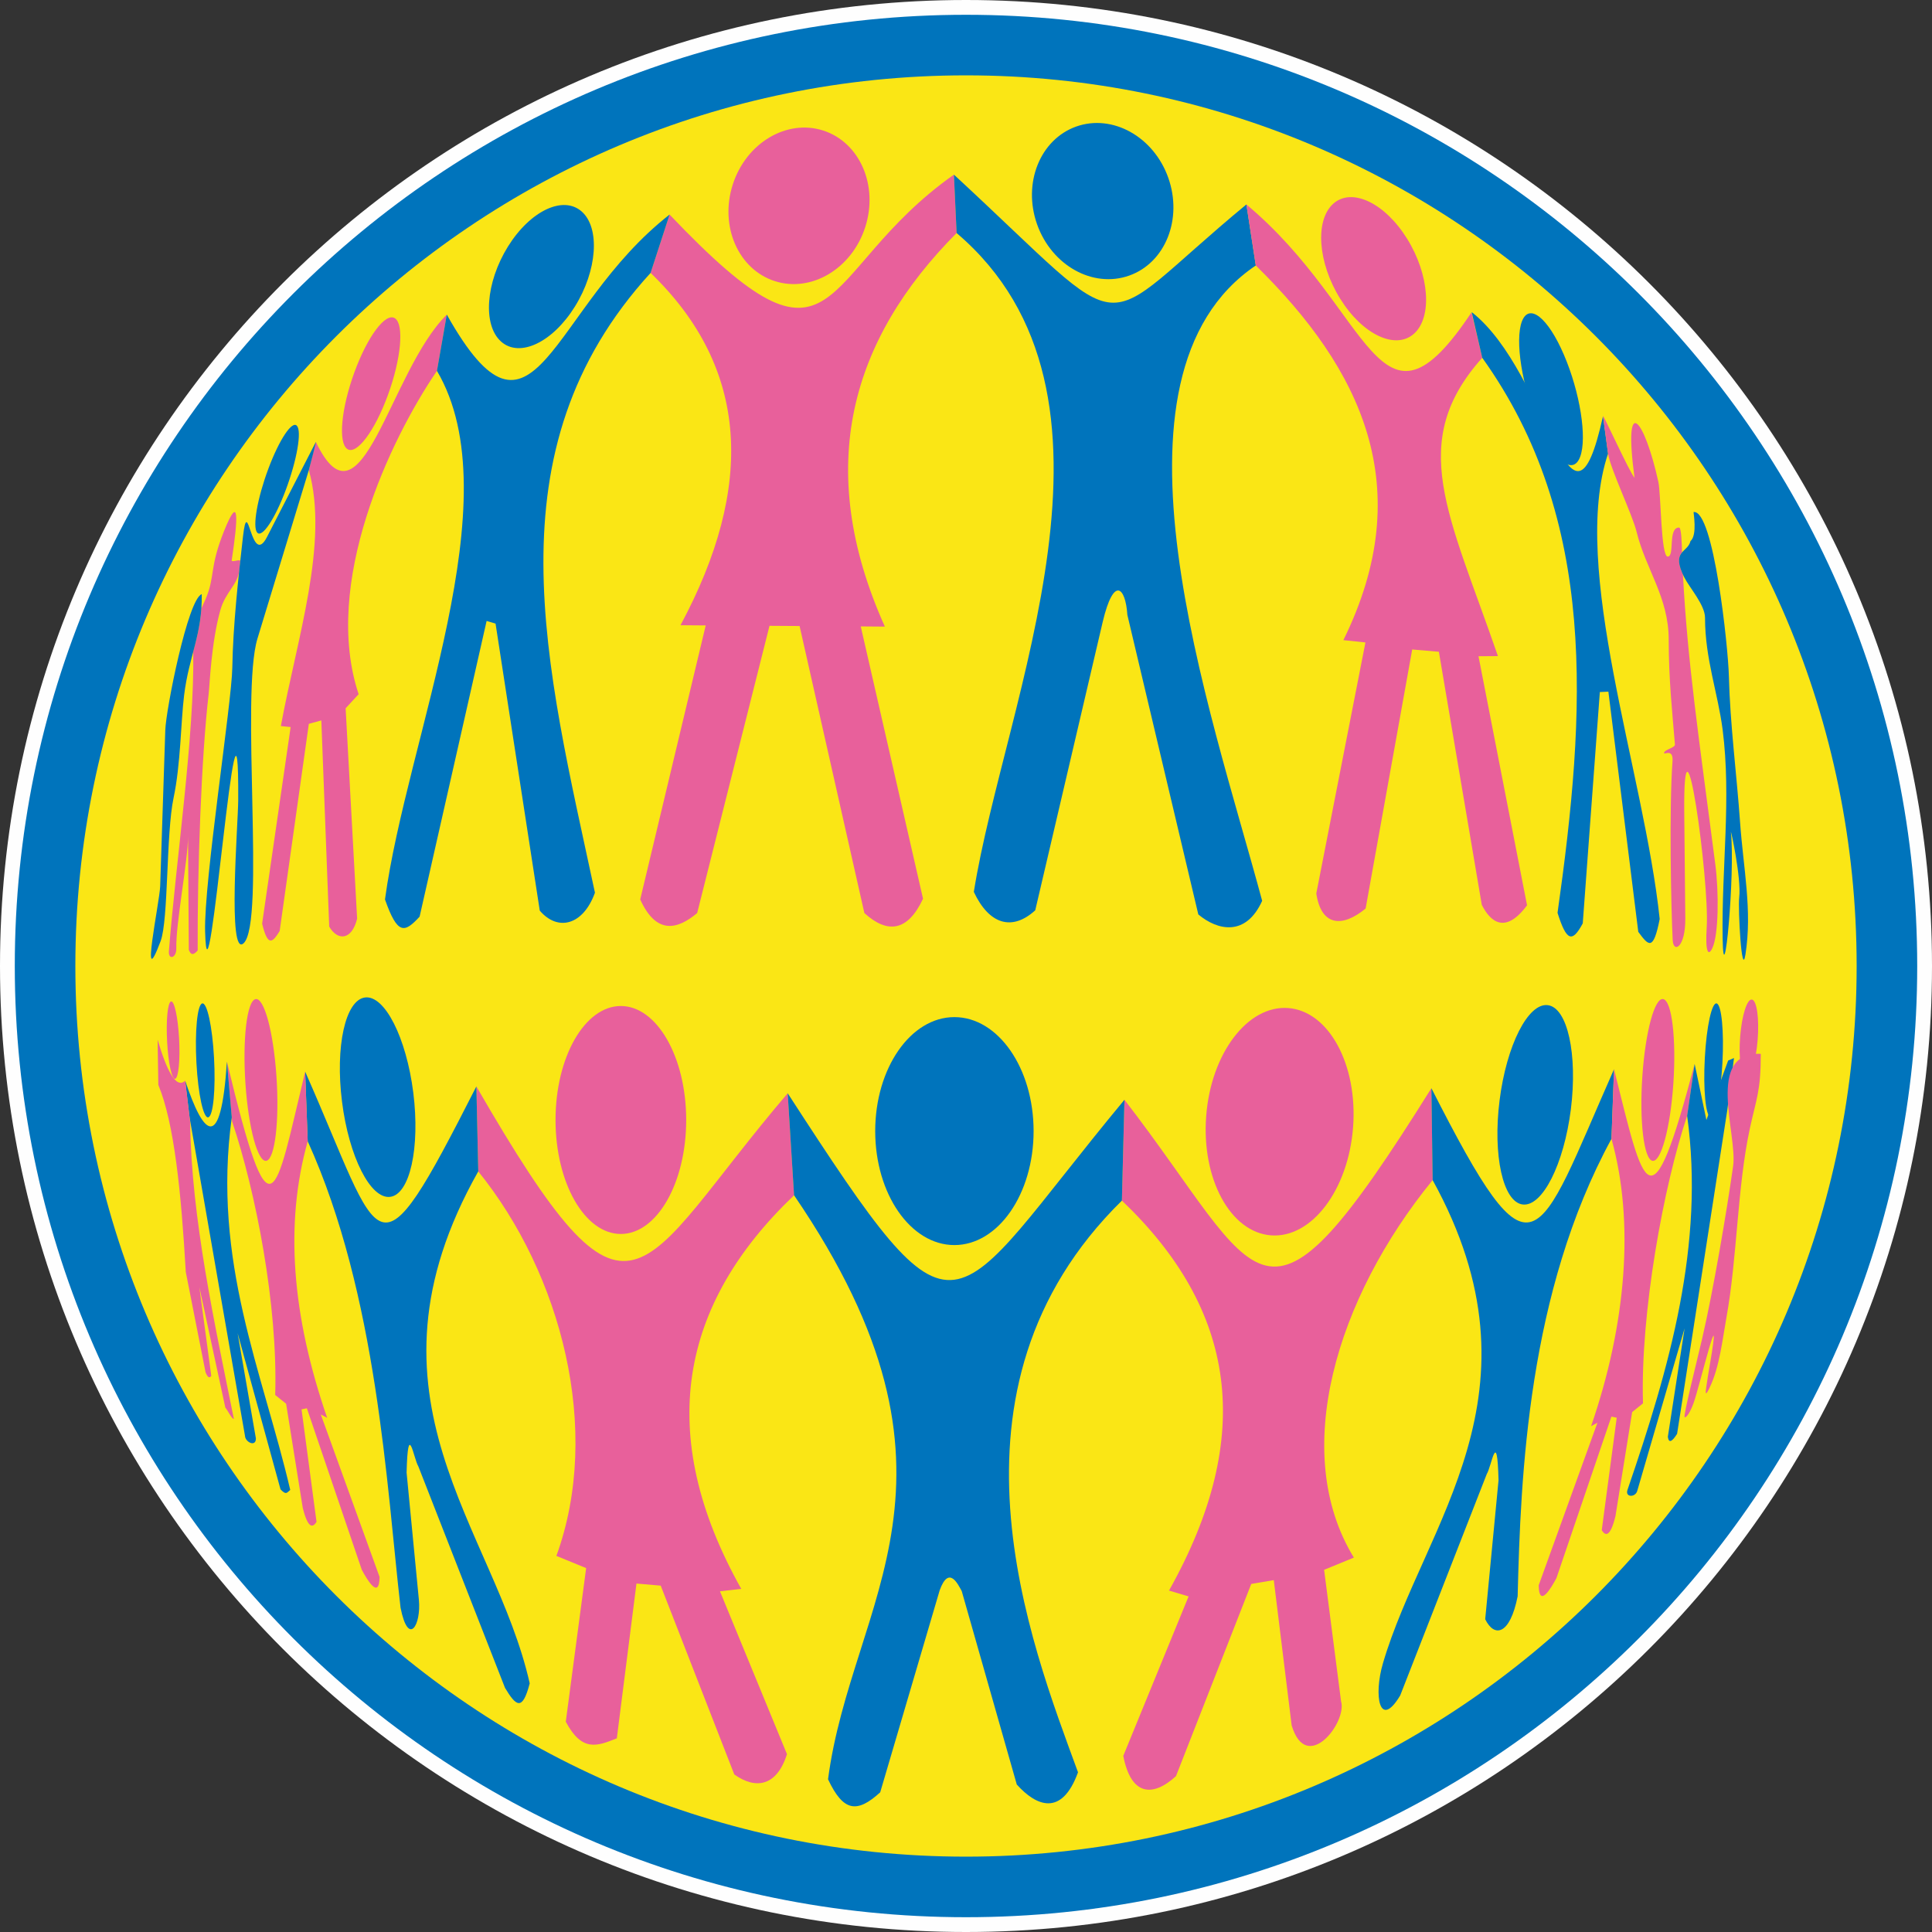
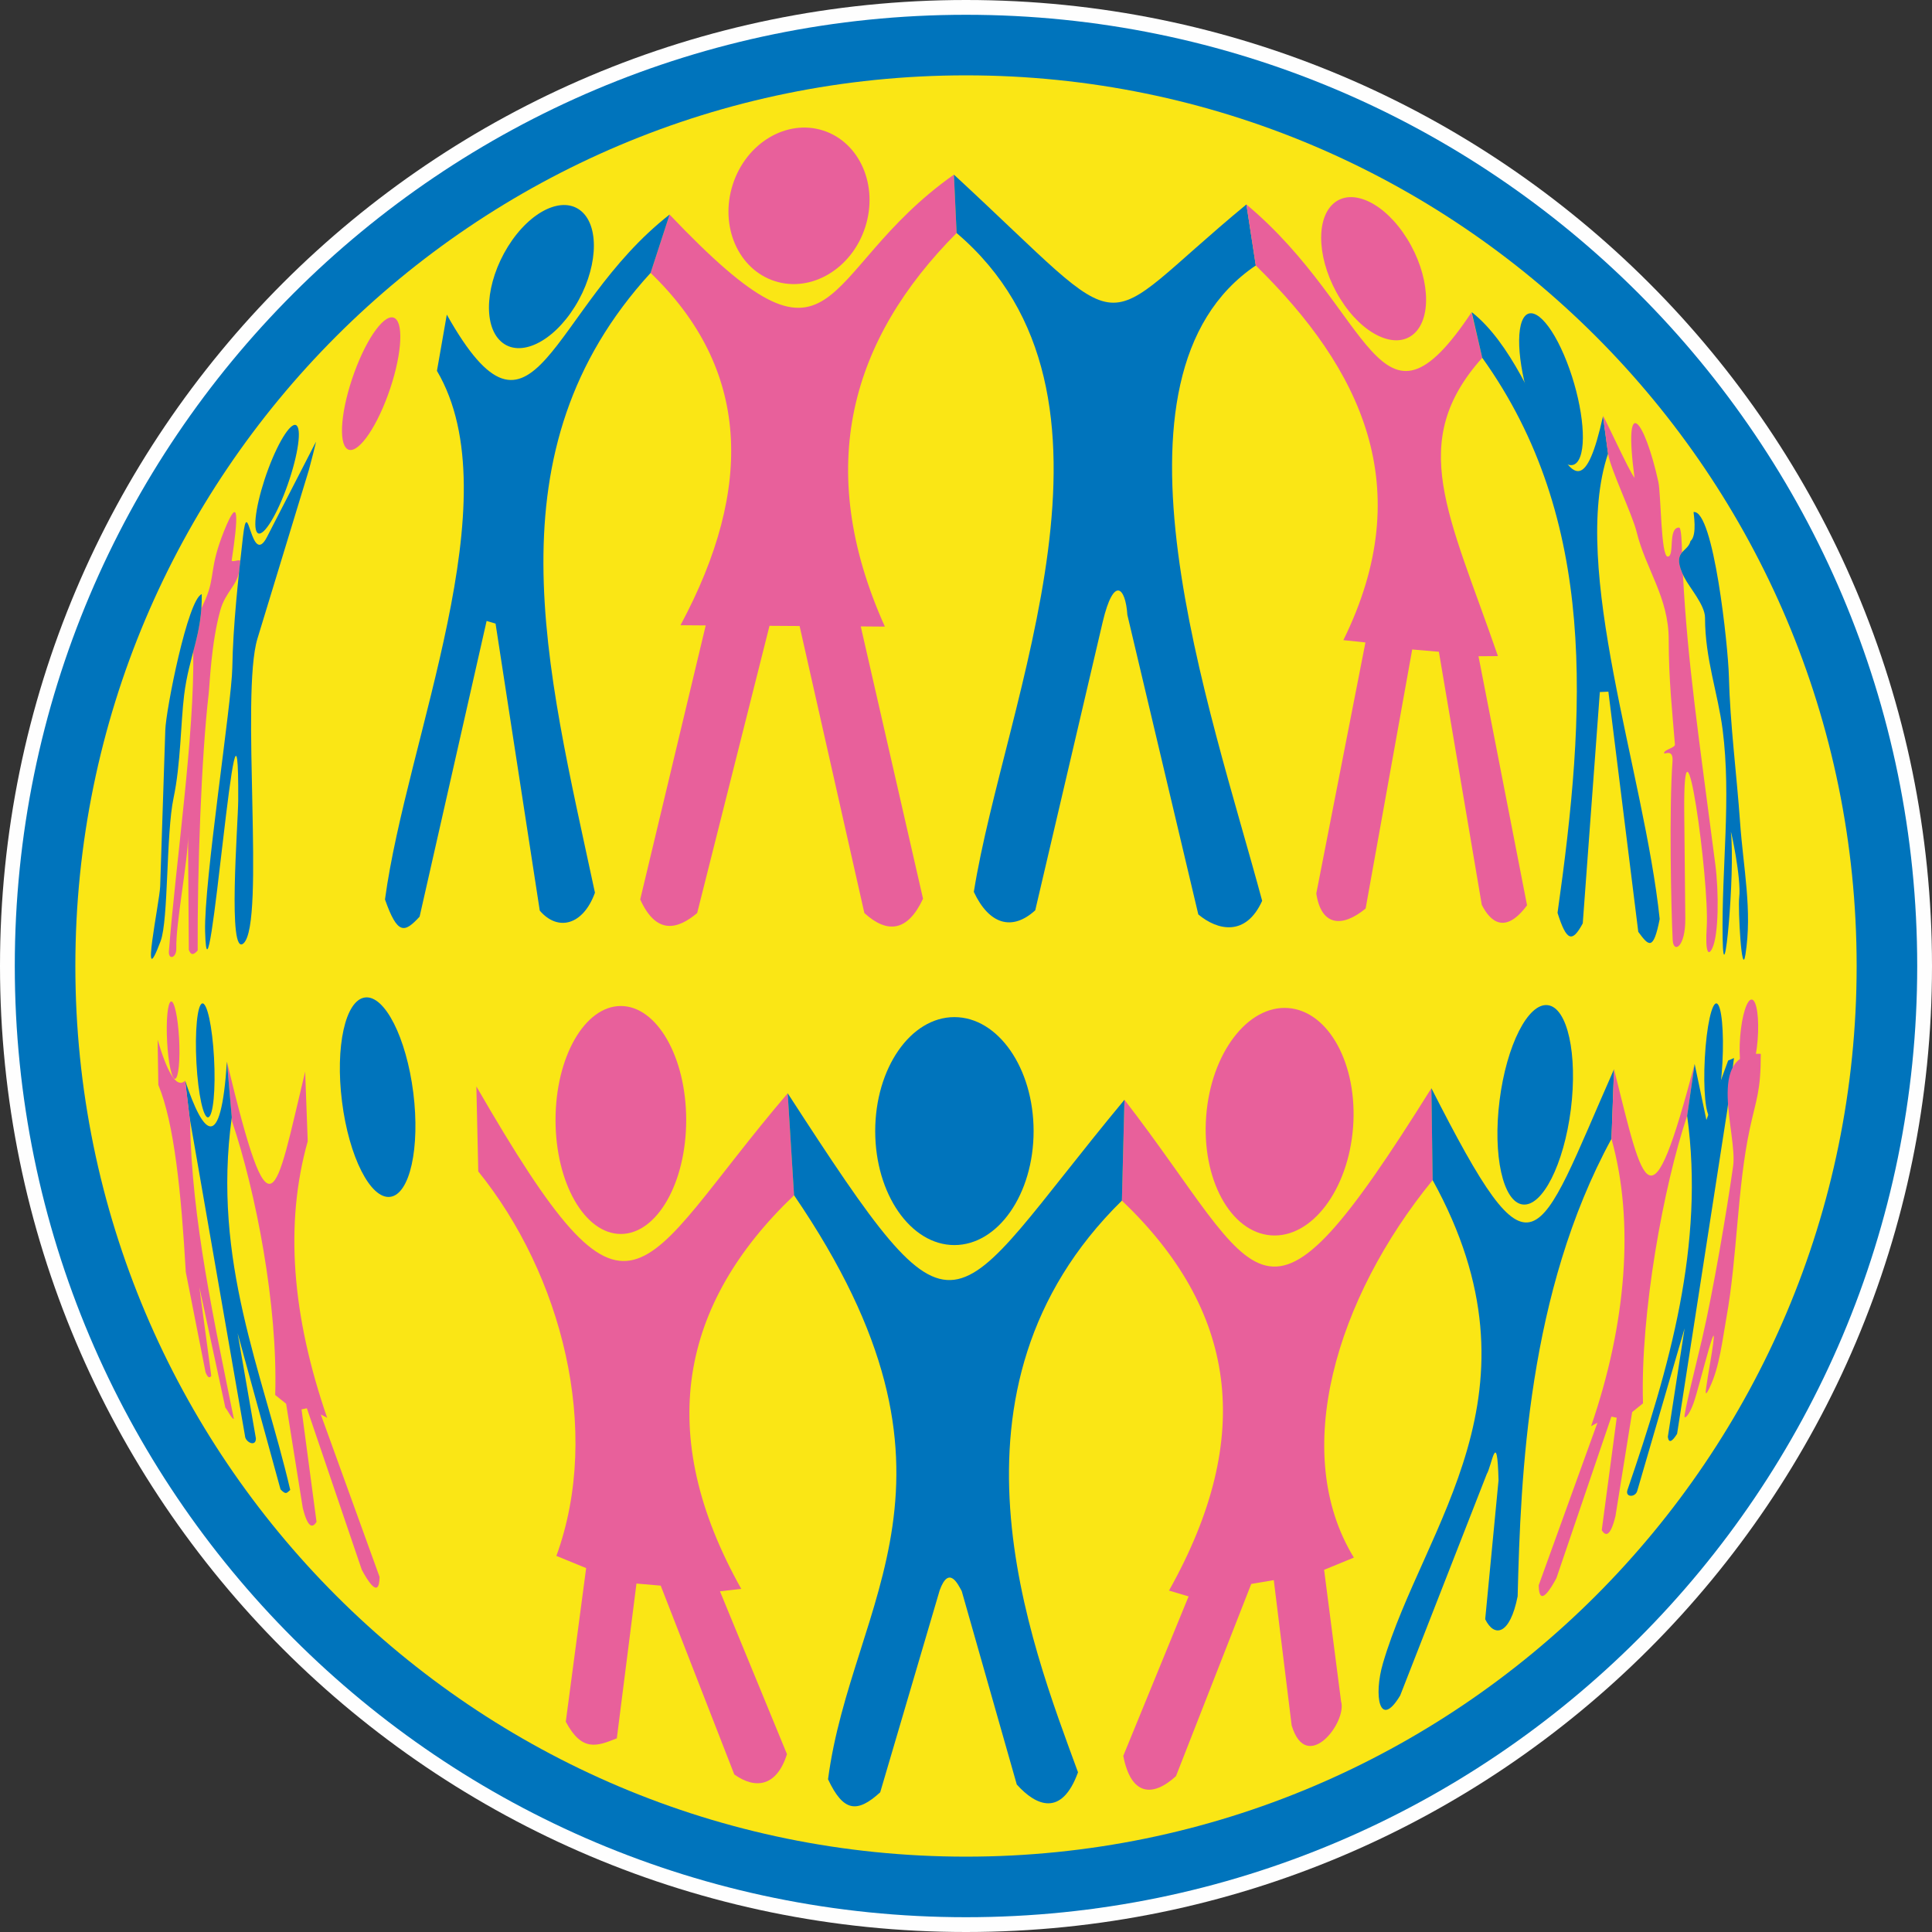
<svg xmlns="http://www.w3.org/2000/svg" xml:space="preserve" width="746px" height="746px" version="1.1" style="shape-rendering:geometricPrecision; text-rendering:geometricPrecision; image-rendering:optimizeQuality; fill-rule:evenodd; clip-rule:evenodd" viewBox="0 0 294.08 294.08">
  <rect x="0" y="0" width="294.08" height="294.08" fill="#333333" stroke="none" />
  <defs>
    <style type="text/css">
   
    .fil4 {fill:none}
    .fil0 {fill:#FEFEFE}
    .fil3 {fill:#E8609B}
    .fil2 {fill:#FAE615}
    .fil1 {fill:#0074BC}
   
  </style>
  </defs>
  <g id="Слой_x0020_1">
    <g id="_2175907103680">
      <path class="fil0" d="M147.04 0c81.19,0 147.04,65.85 147.04,147.04 0,81.19 -65.85,147.04 -147.04,147.04 -81.19,0 -147.04,-65.85 -147.04,-147.04 0,-81.19 65.85,-147.04 147.04,-147.04z" />
      <path class="fil1" d="M147.04 2.25c79.95,0 144.79,64.84 144.79,144.79 0,79.95 -64.84,144.79 -144.79,144.79 -79.95,0 -144.79,-64.84 -144.79,-144.79 0,-79.95 64.84,-144.79 144.79,-144.79z" />
      <path class="fil2" d="M147.04 11.47c74.86,0 135.57,60.71 135.57,135.57 0,74.86 -60.71,135.57 -135.57,135.57 -74.86,0 -135.57,-60.71 -135.57,-135.57 0,-74.86 60.71,-135.57 135.57,-135.57z" />
      <path class="fil3" d="M125.31 19.87c5.57,1.8 8.43,8.38 6.39,14.71 -2.04,6.33 -8.21,10 -13.77,8.21 -5.57,-1.8 -8.43,-8.38 -6.39,-14.71 2.04,-6.33 8.21,-10 13.77,-8.21z" />
-       <path class="fil1" d="M163.82 19.26c5.51,-1.95 11.79,1.54 14.01,7.8 2.22,6.27 -0.44,12.94 -5.95,14.89 -5.52,1.96 -11.79,-1.53 -14.02,-7.8 -2.22,-6.26 0.45,-12.93 5.96,-14.89z" />
      <path class="fil1" d="M88.56 32.21c2.81,2.51 2.35,8.99 -1.05,14.45 -3.39,5.46 -8.42,7.85 -11.24,5.33 -2.82,-2.51 -2.35,-8.98 1.04,-14.45 3.39,-5.46 8.43,-7.85 11.25,-5.33z" />
      <path class="fil3" d="M60.12 48.45c1.42,0.95 0.94,6.18 -1.07,11.67 -2,5.49 -4.77,9.18 -6.18,8.23 -1.42,-0.95 -0.94,-6.17 1.07,-11.67 2,-5.49 4.77,-9.18 6.18,-8.23z" />
      <path class="fil1" d="M45.21 64.83c0.74,0.89 -0.03,5.24 -1.7,9.72 -1.68,4.48 -3.63,7.4 -4.37,6.51 -0.73,-0.89 0.04,-5.24 1.71,-9.72 1.68,-4.48 3.63,-7.39 4.36,-6.51z" />
      <path class="fil3" d="M202.94 31.01c-2.81,2.52 -2.35,8.99 1.05,14.45 3.39,5.47 8.42,7.85 11.24,5.34 2.82,-2.52 2.35,-8.99 -1.04,-14.45 -3.39,-5.47 -8.43,-7.86 -11.25,-5.34z" />
      <path class="fil3" d="M101.92 32.66l-2.89 8.88c15.04,14.5 15.88,32.52 4.55,53.63l3.84 0.03 -9.97 41.71c2.47,5.46 5.72,4.55 8.67,2.07l11.01 -43.72 4.58 0.03 9.86 43.69c3.52,3.21 6.61,2.8 8.93,-2.18l-9.48 -41.45 3.67 0.03c-10.94,-24.36 -5.07,-43.82 10.92,-59.91l-0.41 -8.89c-21.29,15.01 -16.96,33.75 -43.28,6.08z" />
      <path class="fil1" d="M189.72 31.12l1.43 9.29c-24.98,16.87 -6.89,67.47 0.97,96.71 -2.47,5.46 -6.76,4.55 -9.72,2.07l-10.8 -45.6c-0.27,-4.18 -2.06,-6.05 -3.75,1.07l-10.27 43.9c-3.52,3.21 -7.02,2.17 -9.35,-2.8 4.68,-29.28 26.28,-75.69 -2.62,-100.29l-0.41 -8.89c28.25,26.1 20.52,24.33 44.52,4.54z" />
      <path class="fil3" d="M223.98 47.56l1.64 6.9c-11.5,12.85 -5.12,23.66 2.39,45.41l-2.96 0.02 7.39 37.91c-3.33,4.49 -5.6,2.49 -6.89,-0.07l-6.53 -38.52 -4.06 -0.35 -7.09 39.43c-3.57,2.95 -6.76,2.69 -7.51,-2.29l7.48 -38.21 -3.36 -0.35c11.47,-23.27 2.75,-41.26 -13.33,-57.03l-1.43 -9.29c19.28,16.11 20.03,37.8 34.26,16.44z" />
-       <path class="fil3" d="M48.08 67.27l-1.07 4.29c3.09,11.07 -1.8,25.59 -4.26,38.96l1.49 0.15 -4.34 29.92c0.88,3.69 1.63,2.8 2.67,1.13l4.44 -31.54 1.9 -0.52 1.2 31.38c1.25,2.17 3.42,2.16 4.25,-1.2l-1.75 -32.03 1.98 -2.14c-5.6,-16.83 4.74,-38.69 11.92,-49.22l1.5 -8.56c-8.76,8.65 -12.97,33.94 -19.93,19.38z" />
      <path class="fil3" d="M34.1 80.84c-2.28,5.7 -1.31,6.82 -2.8,10.34 -0.19,0.45 -0.45,0.96 -0.65,1.44 -0.17,2.47 -0.68,4.48 -1.23,6.56 0.19,12.84 -2.58,31.37 -3.71,45.57 -0.12,1.45 1.17,1.09 1.13,-0.4 -0.11,-3.7 1.78,-13.35 1.78,-17.04l0.12 17.28c0.39,0.99 0.86,0.63 1.35,0.09 -0.06,-12.08 0.56,-29.55 1.67,-39.03 0.16,-1.36 0.39,-7.82 1.78,-12.77 0.78,-2.79 2.64,-3.85 2.88,-6.05l0.15 -1.43c0.04,-0.36 -1.35,0.27 -1.3,-0.11 0.97,-6.39 1.2,-10.35 -1.17,-4.45z" />
      <path class="fil1" d="M30.71 90.44c-2.11,0.71 -5.45,17.57 -5.55,20.68l-0.78 23.79c-0.07,2.31 -3.17,16.98 0.07,8.34 1.21,-3.24 0.82,-16.38 1.97,-21.8 1.08,-5.07 1.1,-11.51 1.6,-15.59 0.74,-6.07 2.78,-9.22 2.69,-15.42z" />
      <path class="fil1" d="M36.98 81.72c-0.69,6.06 -1.52,13.57 -1.62,19.93 -0.08,5.26 -4.34,32.64 -4.14,40.14 0.44,16.23 5.19,-46.9 5.04,-19.95 -0.02,3.56 -1.66,24.07 0.83,21.73 3.33,-3.14 -0.5,-37.83 2.1,-46.37l7.82 -25.64c0.13,-0.45 1.19,-4.52 1.07,-4.29l-7.44 14.47c-2.46,4.78 -2.87,-6.91 -3.66,-0.02z" />
      <path class="fil1" d="M68.01 47.89l-1.5 8.56c11.51,19.54 -4.6,55.96 -7.91,80.46 1.92,5.46 2.98,5.1 5.27,2.62l10.2 -45.01 1.36 0.4 6.73 43.69c2.74,3.21 6.6,2.25 8.4,-2.73 -7.43,-34.71 -16.31,-67.24 8.47,-94.34l2.89 -8.88c-18.37,14.33 -20.47,39.11 -33.91,15.23z" />
      <path class="fil1" d="M231.65 48.94c-1.08,2.9 0.02,9.86 2.47,15.55 2.45,5.69 5.31,7.95 6.4,5.05 1.09,-2.89 -0.02,-9.85 -2.47,-15.54 -2.44,-5.69 -5.31,-7.95 -6.4,-5.06z" />
      <path class="fil1" d="M244 63.35l0.77 5.69c-5.85,17.46 5.51,48.48 7.86,70.85 -0.97,4.94 -1.68,4.09 -3.26,1.95l-4.55 -36.56 -1.3 0.06 -2.6 35.21c-1.59,2.96 -2.46,2.78 -3.84,-1.6 4.34,-30.67 6.2,-59.81 -11.46,-84.49l-1.61 -6.96c11.95,9.4 15,38.33 19.99,15.85z" />
      <path class="fil3" d="M248.8 72.73c-1.77,-13.24 1.54,-8.91 3.63,0.63 0.4,1.82 0.38,11.36 1.42,11.36 1.11,0 -0.02,-4.42 1.73,-4.42 0.34,0 0.42,2.35 0.45,3.79 -0.5,0.6 -0.76,1.43 0.14,3.37 0.71,13.44 2.38,24.47 4.93,44.13 0.54,4.14 0.53,10.71 -0.47,12.76 -0.58,1.21 -1.09,0.72 -0.84,-3.26 0.43,-7.01 -3.61,-36.35 -3.42,-17.24l0.16 15.94c0.04,4.46 -1.81,5.36 -1.92,3.32 -0.25,-4.93 -0.56,-19.97 -0.03,-27.21 0.17,-2.22 -1.57,-0.75 -1.25,-1.4 0.22,-0.45 1.66,-0.69 1.62,-1.19 -0.4,-4.88 -0.95,-9.91 -0.95,-15.96 0,-6.45 -3.5,-10.71 -4.89,-16.41 -0.62,-2.57 -4.04,-9.68 -4.34,-11.9l-0.77 -5.69c-0.07,-0.54 4.05,8.56 4.8,9.38z" />
      <path class="fil1" d="M257.32 82.36c1.08,-0.91 0.42,-4.42 0.47,-4.42 3.05,-0.39 5.26,20.5 5.37,24.93 0.18,7.32 1.18,14.86 1.71,22.35 0.49,6.91 1.88,13.38 0.81,20.09 -0.58,3.69 -1.14,-7.02 -0.95,-8.68 0.36,-2.95 -1.33,-10.64 -1.26,-9.94 0.67,6.21 -1.11,25.46 -1.26,16.1 -0.17,-10.77 1.34,-21.29 0,-31.72 -0.72,-5.6 -2.68,-10.78 -2.68,-17.04 0,-1.94 -2.35,-4.55 -3.16,-6.15 -2.08,-4.12 0.52,-3.7 0.95,-5.52z" />
      <path class="fil4" d="M262.84 93.72c0,-8.52 3.79,10.39 3.79,13.41 0,7.71 1.44,15.46 2.05,23.04 0.43,5.38 0.12,10.87 -0.95,14.98 -1.42,5.5 -1.02,-4.43 -0.63,-6.94 1.16,-7.34 -2.13,-21.59 -1.73,-26.35 0.44,-5.43 -0.29,-8.59 -2.69,-13.57 -0.51,-1.07 -0.86,-6.6 0.16,-6.94" />
      <path class="fil3" d="M72.51 165.37l0.29 12.94c12.64,15.62 18.87,39.35 11.89,58.52l4.53 1.86 -3.1 23.38c2.48,4.68 4.81,3.71 7.77,2.53l2.99 -23.56 3.69 0.32 11.2 28.74c3.22,2.3 6.45,1.86 8.02,-3.09l-10.2 -24.79 3.24 -0.37c-13.24,-23.6 -9.33,-43.36 8.04,-59.91l-0.97 -15.53c-23.3,27.32 -23.35,40.59 -47.39,-1.04z" />
      <path class="fil3" d="M217.88 165.64l0.19 13.99c-14.68,17.97 -21.77,41.49 -11.99,57.46l-4.53 1.86 2.58 20.01c0.97,3.18 -5.25,11.22 -7.52,3.67l-2.72 -22.11 -3.43 0.58 -11.46 29.26c-3.52,3.21 -6.84,3.03 -8.02,-3.09l9.94 -24.27 -2.98 -0.89c13.24,-23.6 10.2,-42.8 -7.17,-59.36l0.39 -15.35c21.35,27.65 20.47,40.24 46.72,-1.76z" />
      <path class="fil1" d="M171.16 167.4l-0.39 15.35c-29.2,28.69 -13.93,67.2 -6.68,87.02 -2.47,6.81 -6.36,5.16 -9.32,1.86l-8.38 -29.44c-0.54,-0.96 -1.93,-4.03 -3.35,-0.14l-9.06 30.77c-3.52,3.21 -5.61,2.98 -7.94,-1.99 3.59,-27.29 24.27,-45.78 -5.17,-88.89l-0.97 -15.53c26.75,41.27 23.77,34.1 51.26,0.99z" />
-       <path class="fil1" d="M46.45 163.12l0.39 10.6c10.6,23.38 12.01,52.54 14.13,71 1.19,5.99 3.16,2.65 2.79,-1.21l-1.87 -19.35c0.21,-8.19 1.05,-2.17 1.79,-0.95l13.19 33.71c1.67,2.78 2.65,3.62 3.76,-0.69 -5.34,-23.7 -27.29,-43.45 -7.83,-77.93l-0.29 -12.93c-15.72,30.91 -14.1,24.78 -26.06,-2.25z" />
      <path class="fil3" d="M94.5 153.13c5.49,0 9.95,7.77 9.95,17.35 0,9.58 -4.46,17.35 -9.95,17.35 -5.49,0 -9.94,-7.77 -9.94,-17.35 0,-9.58 4.45,-17.35 9.94,-17.35z" />
      <path class="fil1" d="M145.27 154.82c6.66,0 12.06,7.77 12.06,17.35 0,9.58 -5.4,17.35 -12.06,17.35 -6.65,0 -12.05,-7.77 -12.05,-17.35 0,-9.58 5.4,-17.35 12.05,-17.35z" />
      <path class="fil3" d="M196.09 153.44c6.18,0.47 10.59,8.6 9.87,18.15 -0.73,9.55 -6.32,16.92 -12.5,16.45 -6.17,-0.47 -10.59,-8.6 -9.86,-18.15 0.72,-9.55 6.32,-16.92 12.49,-16.45z" />
      <path class="fil1" d="M55.57 151.83c2.99,-0.37 6.28,6.11 7.34,14.49 1.05,8.38 -0.52,15.48 -3.52,15.86 -2.99,0.38 -6.28,-6.11 -7.33,-14.49 -1.06,-8.38 0.51,-15.48 3.51,-15.86z" />
-       <path class="fil3" d="M38.89 152.08c1.3,-0.31 2.73,4.95 3.19,11.75 0.46,6.79 -0.22,12.55 -1.52,12.86 -1.31,0.3 -2.74,-4.96 -3.2,-11.75 -0.46,-6.8 0.23,-12.56 1.53,-12.86z" />
      <path class="fil1" d="M30.77 152.74c0.74,-0.22 1.55,3.49 1.81,8.28 0.26,4.78 -0.12,8.84 -0.87,9.05 -0.74,0.22 -1.55,-3.49 -1.81,-8.27 -0.26,-4.79 0.13,-8.84 0.87,-9.06z" />
      <path class="fil3" d="M26.03 152.44c0.5,-0.15 1.05,2.37 1.23,5.62 0.18,3.25 -0.09,6 -0.59,6.15 -0.5,0.14 -1.06,-2.37 -1.23,-5.62 -0.18,-3.25 0.08,-6 0.59,-6.15z" />
      <path class="fil1" d="M235.6 153c-3,-0.38 -6.28,6.11 -7.34,14.48 -1.06,8.38 0.52,15.48 3.51,15.86 3,0.38 6.28,-6.11 7.34,-14.49 1.05,-8.38 -0.52,-15.48 -3.51,-15.85z" />
-       <path class="fil3" d="M253.18 152.08c-1.3,-0.31 -2.73,4.95 -3.19,11.75 -0.46,6.79 0.22,12.55 1.52,12.86 1.31,0.3 2.74,-4.96 3.2,-11.75 0.46,-6.8 -0.22,-12.56 -1.53,-12.86z" />
      <path class="fil1" d="M261.31 152.74c-0.74,-0.21 -1.55,3.49 -1.81,8.28 -0.26,4.78 0.12,8.84 0.87,9.05 0.74,0.22 1.55,-3.49 1.81,-8.27 0.26,-4.79 -0.13,-8.84 -0.87,-9.06z" />
      <path class="fil3" d="M266.68 152.15c-0.74,-0.15 -1.54,2.37 -1.8,5.62 -0.26,3.25 0.12,6 0.86,6.15 0.74,0.14 1.54,-2.37 1.8,-5.62 0.26,-3.25 -0.12,-6 -0.86,-6.15z" />
      <path class="fil1" d="M245.68 162.75l-0.39 10.6c-12.73,23.38 -13.82,51.17 -14.28,69.63 -1.17,5.9 -3.55,6.34 -4.94,3.49l2.03 -21.15c-0.21,-8.18 -1.04,-2.17 -1.79,-0.95l-13.18 33.71c-3.15,5.25 -4.08,0.03 -2.62,-4.92 6.23,-21.17 25.45,-41.09 7.56,-73.53l-0.19 -13.99c15.71,30.92 15.84,24.15 27.8,-2.89z" />
      <path class="fil3" d="M34.54 161.59l0.79 9.11c3.59,10.66 6.98,27.93 6.56,41.64l1.66 1.33 2.53 15.83c0.8,3.23 1.53,3.06 2.1,2.15l-2.28 -17.12 0.81 -0.17 8.36 24.59c0.82,1.53 2.65,4.62 2.71,1.09l-8.95 -24.74 0.97 0.52c-5.36,-15.54 -6.5,-29.51 -2.96,-42.1l-0.39 -10.6c-4.65,19.32 -5.16,26.56 -11.91,-1.53z" />
      <path class="fil3" d="M257.95 161.94l-1.14 7.9c-3.59,10.66 -7.14,30.06 -6.72,43.77l-1.65 1.33 -2.54 15.83c-0.79,3.23 -1.53,3.06 -2.09,2.15l2.28 -17.12 -0.81 -0.17 -8.37 24.59c-0.82,1.53 -2.64,4.62 -2.7,1.09l8.94 -24.74 -0.96 0.51c5.36,-15.53 6.63,-31.13 3.1,-43.73l0.39 -10.6c4.65,18.6 5.53,24.68 12.27,-0.81z" />
      <path class="fil1" d="M34.54 161.59l0.74 8.49c-3.02,21.96 4.67,38.63 8.9,56.71 -0.56,0.48 -0.63,0.78 -1.48,-0.08l-6.53 -23.78 2.78 16.01c0.02,1.39 -1.63,0.58 -1.66,-0.39l-8.43 -48.44 -0.67 -5.61c2.78,8.33 5.43,11.19 6.35,-2.91z" />
      <path class="fil3" d="M31.29 208.89l-3.01 -15.27c-0.7,-12.14 -1.76,-22.66 -4.18,-28.48l-0.11 -6.88c1.4,4.71 2.8,7.54 4.2,6.24l0.75 6.23c0.19,14.77 3.75,30.79 6.66,45.26 -0.36,-0.03 -0.94,-1.34 -1.3,-1.72l-3.96 -18.38 1.82 13.55c-0.32,0.4 -0.55,0.21 -0.87,-0.55z" />
      <path class="fil1" d="M263.94 161.05l-0.89 0.38 -3.31 9.05 -1.79 -8.54 -1.14 7.9c2.7,19.61 -2.69,38.33 -9.08,56.94 -0.4,1.16 1.19,1.18 1.48,0.17l7.21 -24.75 -2.55 16.51c0.16,1.09 0.7,0.66 1.41,-0.46l7.63 -49.21 1.03 -7.99z" />
      <path class="fil3" d="M268.02 160.41c0,5.71 -0.68,6.82 -1.66,11.34 -1.93,8.95 -1.92,19.7 -3.57,28.8 -0.61,3.39 -1.05,7.54 -2.54,10.63 -0.39,0.82 -0.76,1.48 -0.55,0.09 0.13,-0.9 0.35,-2.33 0.55,-3.46 2.04,-11.9 -1.56,3.34 -2.48,5.81 -0.68,1.84 -1.24,2.23 -1.35,2.09 -0.2,-0.31 1.92,-8.7 2.68,-11.98 1.68,-7.24 3.71,-19.16 4.71,-26.24 0.69,-4.82 -4.3,-17.41 4.21,-17.08z" />
    </g>
  </g>
</svg>